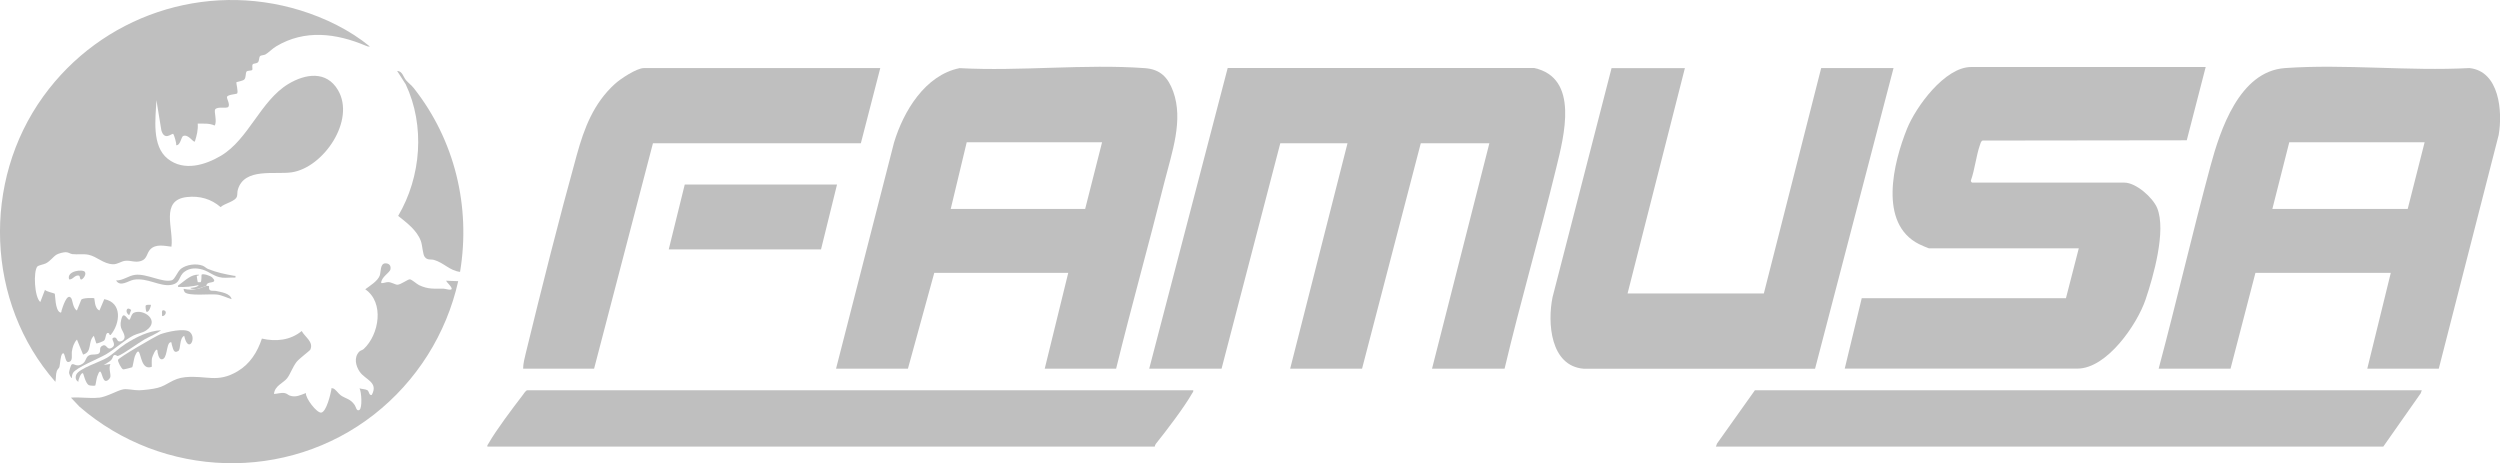
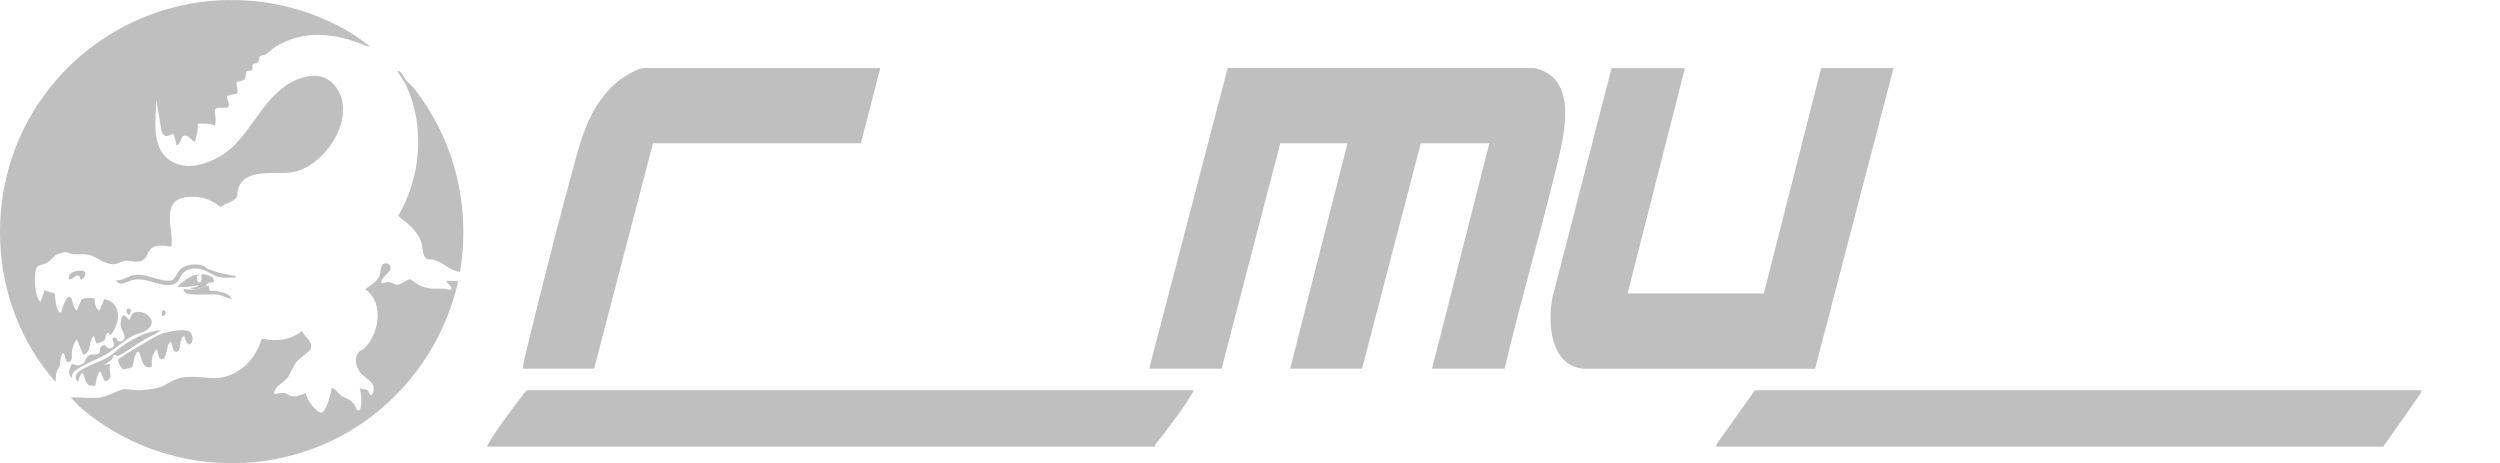
<svg xmlns="http://www.w3.org/2000/svg" id="Capa_1" version="1.1" viewBox="0 0 379.74 70.39">
  <defs>
    <style> .st0 { opacity: .25; } </style>
  </defs>
  <g class="st0">
    <path d="M31.33,43.44s-.32.11-.43.14c.13-.05.41-.13.43-.14Z" />
    <path d="M30.91,43.59c-.28.08-.37.19-.86.29.04,0,.76-.25.86-.29Z" />
-     <path d="M335.03,10.2l-2.87,11.11-31.01.04c-.26.09-.34.49-.42.72-.57,1.65-.76,3.67-1.36,5.35-.05.12.14.32.19.32h23.13c1.76,0,4.33,2.27,4.98,3.87,1.4,3.42-.58,10.4-1.77,13.9-1.29,3.79-5.87,10.48-10.35,10.48h-35.34l2.58-10.69h31.02s1.95-7.58,1.95-7.58h-22.77c-.08,0-1.31-.54-1.5-.64-6.21-3.13-3.88-12.41-1.82-17.52,1.34-3.33,5.74-9.38,9.74-9.38h35.62Z" />
-     <path d="M370.43,56h-10.85l3.57-14.55h-20.56l-3.78,14.55h-10.92c2.73-10.21,5.11-20.53,7.86-30.74,1.49-5.52,4.41-14.44,11.34-14.92,9.06-.64,18.85.49,27.99,0,4.57.45,5.08,6.62,4.46,10.16l-9.1,35.5ZM368.29,21.61h-20.56l-2.57,10.13h20.56l2.57-10.13Z" />
    <path d="M255.93,10.34l-8.71,34.24h20.7l8.71-34.24h10.99l-11.92,45.67h-35.13c-5.09-.4-5.54-7-4.74-10.88l8.96-34.78h11.14Z" />
    <polygon points="367.86 59.28 367.69 59.75 362.01 67.84 260.64 67.84 260.81 67.37 266.56 59.28 367.86 59.28" />
-     <path d="M181.25,59.28c.05.21-.08.31-.17.47-1.21,2.13-3.91,5.67-5.49,7.64-.1.13-.17.28-.19.45h-101.37c-.05-.21.08-.31.17-.47,1.18-2.07,3.64-5.32,5.14-7.28.16-.2.52-.81.76-.81h101.16Z" />
+     <path d="M181.25,59.28c.05.21-.08.31-.17.47-1.21,2.13-3.91,5.67-5.49,7.64-.1.13-.17.28-.19.45h-101.37c-.05-.21.08-.31.17-.47,1.18-2.07,3.64-5.32,5.14-7.28.16-.2.52-.81.76-.81Z" />
    <path d="M228.51,56h-10.99l8.71-34.24h-10.42l-8.92,34.24h-10.92l8.71-34.24h-10.21l-8.92,34.24h-10.99l11.92-45.67h46.56c6.89,1.51,4.52,10.34,3.34,15.19-2.48,10.19-5.42,20.27-7.84,30.47Z" />
-     <path d="M169.54,56h-10.85l3.57-14.55h-20.35l-4,14.55h-10.92l8.81-34.35c1.44-4.76,4.72-10.24,9.96-11.3,9.17.5,19.05-.66,28.13,0,2.37.17,3.53,1.41,4.31,3.54,1.59,4.35-.2,9.3-1.29,13.61-2.38,9.52-5.04,18.98-7.38,28.51ZM167.4,21.61h-20.56l-2.43,10.13h20.42l2.57-10.13Z" />
    <g>
      <path d="M133.71,10.34l-2.95,11.42h-31.58s-8.94,34.24-8.94,34.24h-10.78c.01-.8.22-1.6.41-2.38,2.42-9.93,5.01-20.23,7.74-30.08,1.14-4.11,2.54-7.82,5.77-10.78.84-.77,3.32-2.42,4.43-2.42h35.91Z" />
-       <polygon points="127.14 28.03 124.71 37.88 101.58 37.88 104.01 28.03 127.14 28.03" />
    </g>
    <path d="M56.18,7.06c-.26.05-.43-.04-.65-.13-4.45-1.87-9.23-2.5-13.58.11-.59.35-1.12.93-1.63,1.23-.23.13-.66.1-.82.26-.17.17-.11.68-.3.91-.21.25-.68.16-.81.33-.16.22.02.7-.08.85-.09.14-.74.08-.86.25-.18.26-.06.9-.34,1.2-.23.24-1.15.35-1.21.44-.05.07.32,1.46.12,1.69-.1.11-1.45.16-1.54.52-.07.27.49,1.1.21,1.5-.24.34-1.69-.12-2.02.42-.18.29.34,1.9-.07,2.43-.81-.38-1.7-.28-2.57-.29.08.93-.15,1.83-.43,2.71-.27.2-.93-1.13-1.76-.84-.34.12-.41,1.47-1.09,1.41.11-.25-.34-1.65-.43-1.71-.22-.16-1.31,1.12-1.81-.54l-.75-4.59c-.13,2.78-.75,6.94,1.72,8.9s5.71.94,8.08-.46c4.21-2.51,6-8.34,10.23-10.9,2.59-1.56,5.79-2.06,7.55.93,2.69,4.57-2.18,11.73-6.99,12.48-2.59.4-7.22-.76-8.22,2.63-.11.36-.05.7-.13,1.01-.2.8-1.9,1.07-2.49,1.65-1.44-1.25-3.19-1.74-5.1-1.53-4.16.45-1.99,4.86-2.37,7.54-1.05-.12-2.39-.46-3.22.42-.55.58-.46,1.45-1.39,1.75s-1.56-.13-2.45-.02c-.61.08-1.14.55-1.83.52-1.45-.05-2.44-1.18-3.7-1.44-.86-.18-1.65,0-2.47-.1-.33-.04-.55-.29-1-.29-.36,0-1.05.18-1.37.36-.51.29-.95.98-1.65,1.34-.32.16-1.12.28-1.3.49-.6.74-.45,4.62.46,5.38l.71-1.85c.18.26,1.43.51,1.48.58.1.11.03,2.45.8,2.84.26.13.21-.2.25-.31.12-.34.82-2.79,1.47-1.83.19.28.25,1.52.85,1.86l.66-1.63c.15-.32,1.91-.3,1.98-.23s0,1.54.79,1.85l.73-1.72c2.77.53,2.43,3.68.98,5.43-.25.09-.21-.21-.25-.23-.59-.35-.43.82-.77,1.1-.12.1-1.06.5-1.18.41l-.36-1.14c-.96.87-.19,2.46-1.64,2.85l-.93-2.28c-.46.48-.67,1.15-.77,1.8-.08.52.23,1.54-.54,1.61-.56.05-.47-1.66-.9-1.27-.32.29-.34,1.65-.46,2.04-.06.18-.29.32-.39.6-.19.54-.09,1.1-.22,1.64C-2.16,45.97-2.77,27.57,6.58,14.64,15.42,2.4,31.06-2.9,45.61,1.57c3.74,1.15,7.54,3,10.57,5.49Z" />
    <path d="M14.99,60.42c1.28-.15,2.81-1.11,3.72-1.28.61-.12,1.67.16,2.43.14s2.07-.18,2.78-.36c1.56-.39,2.25-1.44,4.23-1.63,3.23-.3,4.86.94,7.95-.9,1.88-1.12,3-2.91,3.68-4.96,2.13.49,4.32.27,6.05-1.15.49.92,1.87,1.67,1.29,2.86-.06.12-1.68,1.34-2.06,1.82-.62.79-.95,1.86-1.46,2.51-.54.69-1.89,1.13-1.98,2.37.56-.02,1.06-.23,1.63-.13.34.06.49.28.77.38.9.32,1.62-.08,2.45-.39-.12.74,1.67,3.1,2.34,2.97.78-.15,1.39-2.78,1.52-3.47.03-.16-.1-.27.21-.22.4.07.85.81,1.22,1.07.79.54,1.44.5,2.11,1.46.2.28.28,1.04.73.75s.32-2.73.01-3.27c.33.11.91.11,1.19.28.29.17.23.83.67.72,1.06-1.95-.99-2.3-1.83-3.52-.61-.9-.91-2.16-.09-3.04.19-.21.51-.24.71-.43,2.33-2.19,3.16-7.04.22-9.06.7-.53,1.88-1.23,2.2-2.08.2-.53.03-1.85.86-1.86.56,0,.87.33.77.9-.1.54-1.43,1.18-1.41,2.1.37.04.7-.15,1.06-.15.49,0,1.1.41,1.41.4.53-.02,1.57-.83,1.88-.82.28,0,1.05.71,1.4.88,1.41.67,2.31.52,3.74.54.23,0,1.34.38,1.21-.06-.12-.39-.64-.79-.85-1.15l1.85.07c-1.79,8.02-6.33,15.2-12.78,20.25-13.21,10.34-32.11,9.76-44.76-1.2l-1.28-1.36c1.33-.12,2.91.16,4.21,0Z" />
    <path d="M69.88,41.3c-1.62-.21-2.42-1.37-3.96-1.82-.48-.14-.99.09-1.4-.45-.32-.41-.34-1.72-.59-2.41-.61-1.66-2.13-2.77-3.45-3.83,3.51-5.94,4.11-13.7,1.15-19.98l-1.31-2.04c.83.04.93.92,1.36,1.42.35.41.81.73,1.2,1.23,6.2,7.87,8.65,17.97,7,27.89Z" />
    <path d="M28.87,50.47c1.04.95-.28,3.31-.89.54-.75.35-.51,2.04-.88,2.29-.77.51-.82-.46-1.01-.98-.04-.12.02-.44-.25-.31-.62.3-.38,2.57-1.29,2.57-.43,0-.64-1.01-.64-1.36-.2-.51-.78.96-.82,1.17-.08.44-.02.88-.03,1.32-1.57.61-1.62-1.91-2-2.28-.23-.22-.55.63-.6.76-.13.35-.28,1.52-.39,1.6-.06.04-1.28.34-1.35.32-.27-.05-.86-1.2-.79-1.45.11-.36,5.72-3.61,6.41-3.88.94-.35,3.76-1.03,4.53-.32Z" />
    <path d="M10.92,57.42c-.2-.03-.42-.66-.43-.8-.01-.19.26-1.2.43-1.28.35-.17.72.51,1.62-.09.63-.43.42-1.07,1.1-1.32.43-.16,1.12.03,1.43-.29.33-.34-.15-.87.56-1.16.61-.25.59.79,1.34.35.92-.54-.35-1.37.31-1.55.47-.13.48.48.73.56.42.13.99-.23.91-.76-.14-.9-.85-1.08-.51-2.52.27-1.16.64-.54,1.07-.08.38.4.32-.73.87-.98,1.44-.65,4.06,1.2,1.84,2.7-.58.39-1.29.44-1.94.77-1.29.65-2.79,2.05-4.14,2.85-1.03.61-4.61,2.04-5.02,2.83-.13.25-.18.48-.16.77Z" />
    <path d="M24.48,50.15c-.72.57-1.69.93-2.52,1.4-.88.5-3.35,2.32-4.05,2.52-.15.05-.43-.33-.68-.03-.11.14-.1.4-.38.68-.26.26-.75.5-1.08.71l1-.14c-.29.62.06,1.45,0,1.92-.04.3-.47.73-.77.64-.62-.18-.56-2.63-1.24-.64-.1.3-.24,1.3-.29,1.35-.06.06-.83.03-.99-.06-.5-.3-.79-1.71-.86-1.78-.28-.28-.79,1.06-.71,1.28-.43-.23-.5-.67-.32-1.1.41-.94,3.65-1.93,4.7-2.58.96-.59,1.79-1.46,2.77-2.08,1.62-1.03,3.48-1.98,5.41-2.08Z" />
    <path d="M33.69,42.16c-1.17-.12-1.88-.91-2.93-1.21-.94-.27-1.88-.28-2.7.3-1.01.7-.55,1.78-2.11,2.03-1.7.27-3.57-1.14-5.64-.79-.82.14-2.03,1.17-2.68.11,1.06.03,1.9-.75,2.93-.86,1.77-.19,4.14,1.24,5.54.83.46-.13.85-1.33,1.39-1.75.84-.64,2.32-.84,3.3-.46.29.11.51.37.8.49,1.39.56,2.5.77,3.96,1.04.24.04.24-.09.21.28-.67-.05-1.41.07-2.07,0Z" />
    <path d="M30.05,43.87c-.18.03-1.05.1-1.14-.14.37-.03,1.06-.08,1.28-.43-1.03.23-2.08.34-3.14.28-.06-.28.09-.27.25-.39.93-.66,1.72-1.52,2.89-1.47.06.24-.28.07-.3.23,0,.05.12.88.16.91.02.01.38.02.42,0,.18-.11.11-1.1.15-1.14.2-.21,1.35.16,1.61.42.85.86-.27.66-.66.89-.24.14-.21.39-.23.4-.02.01-.3.09-.43.14-.1.04-.81.28-.86.29Z" />
    <path d="M31.33,43.44c.65-.08.33.11.45.47.13.38.68.21,1.01.28.79.18,2.18.34,2.39,1.25-.73-.21-1.46-.61-2.23-.7-1.05-.12-4.23.26-4.87-.34-.08-.08-.24-.47-.18-.53.84.18,1.33.16,2.14,0,.48-.09.58-.2.86-.29.11-.03.41-.14.43-.14Z" />
    <path d="M12.9,41.32c.22.35-.16.93-.48,1.12-.35.14-.21-.53-.44-.58-.64-.13-.89.64-1.48.58-.45-1.3,2.11-1.61,2.41-1.12Z" />
-     <path d="M22.91,46.3c.08.08-.33,1.37-.71,1-.03-.03-.12-.81-.08-.86.15-.21.56-.13.8-.14Z" />
    <path d="M19.63,47.87c-.7-.37-.44-1.45.29-.78l-.29.78Z" />
    <path d="M24.62,48.01c.04-.29-.2-1.08.35-.85.46.18.1.91-.35.85Z" />
  </g>
</svg>